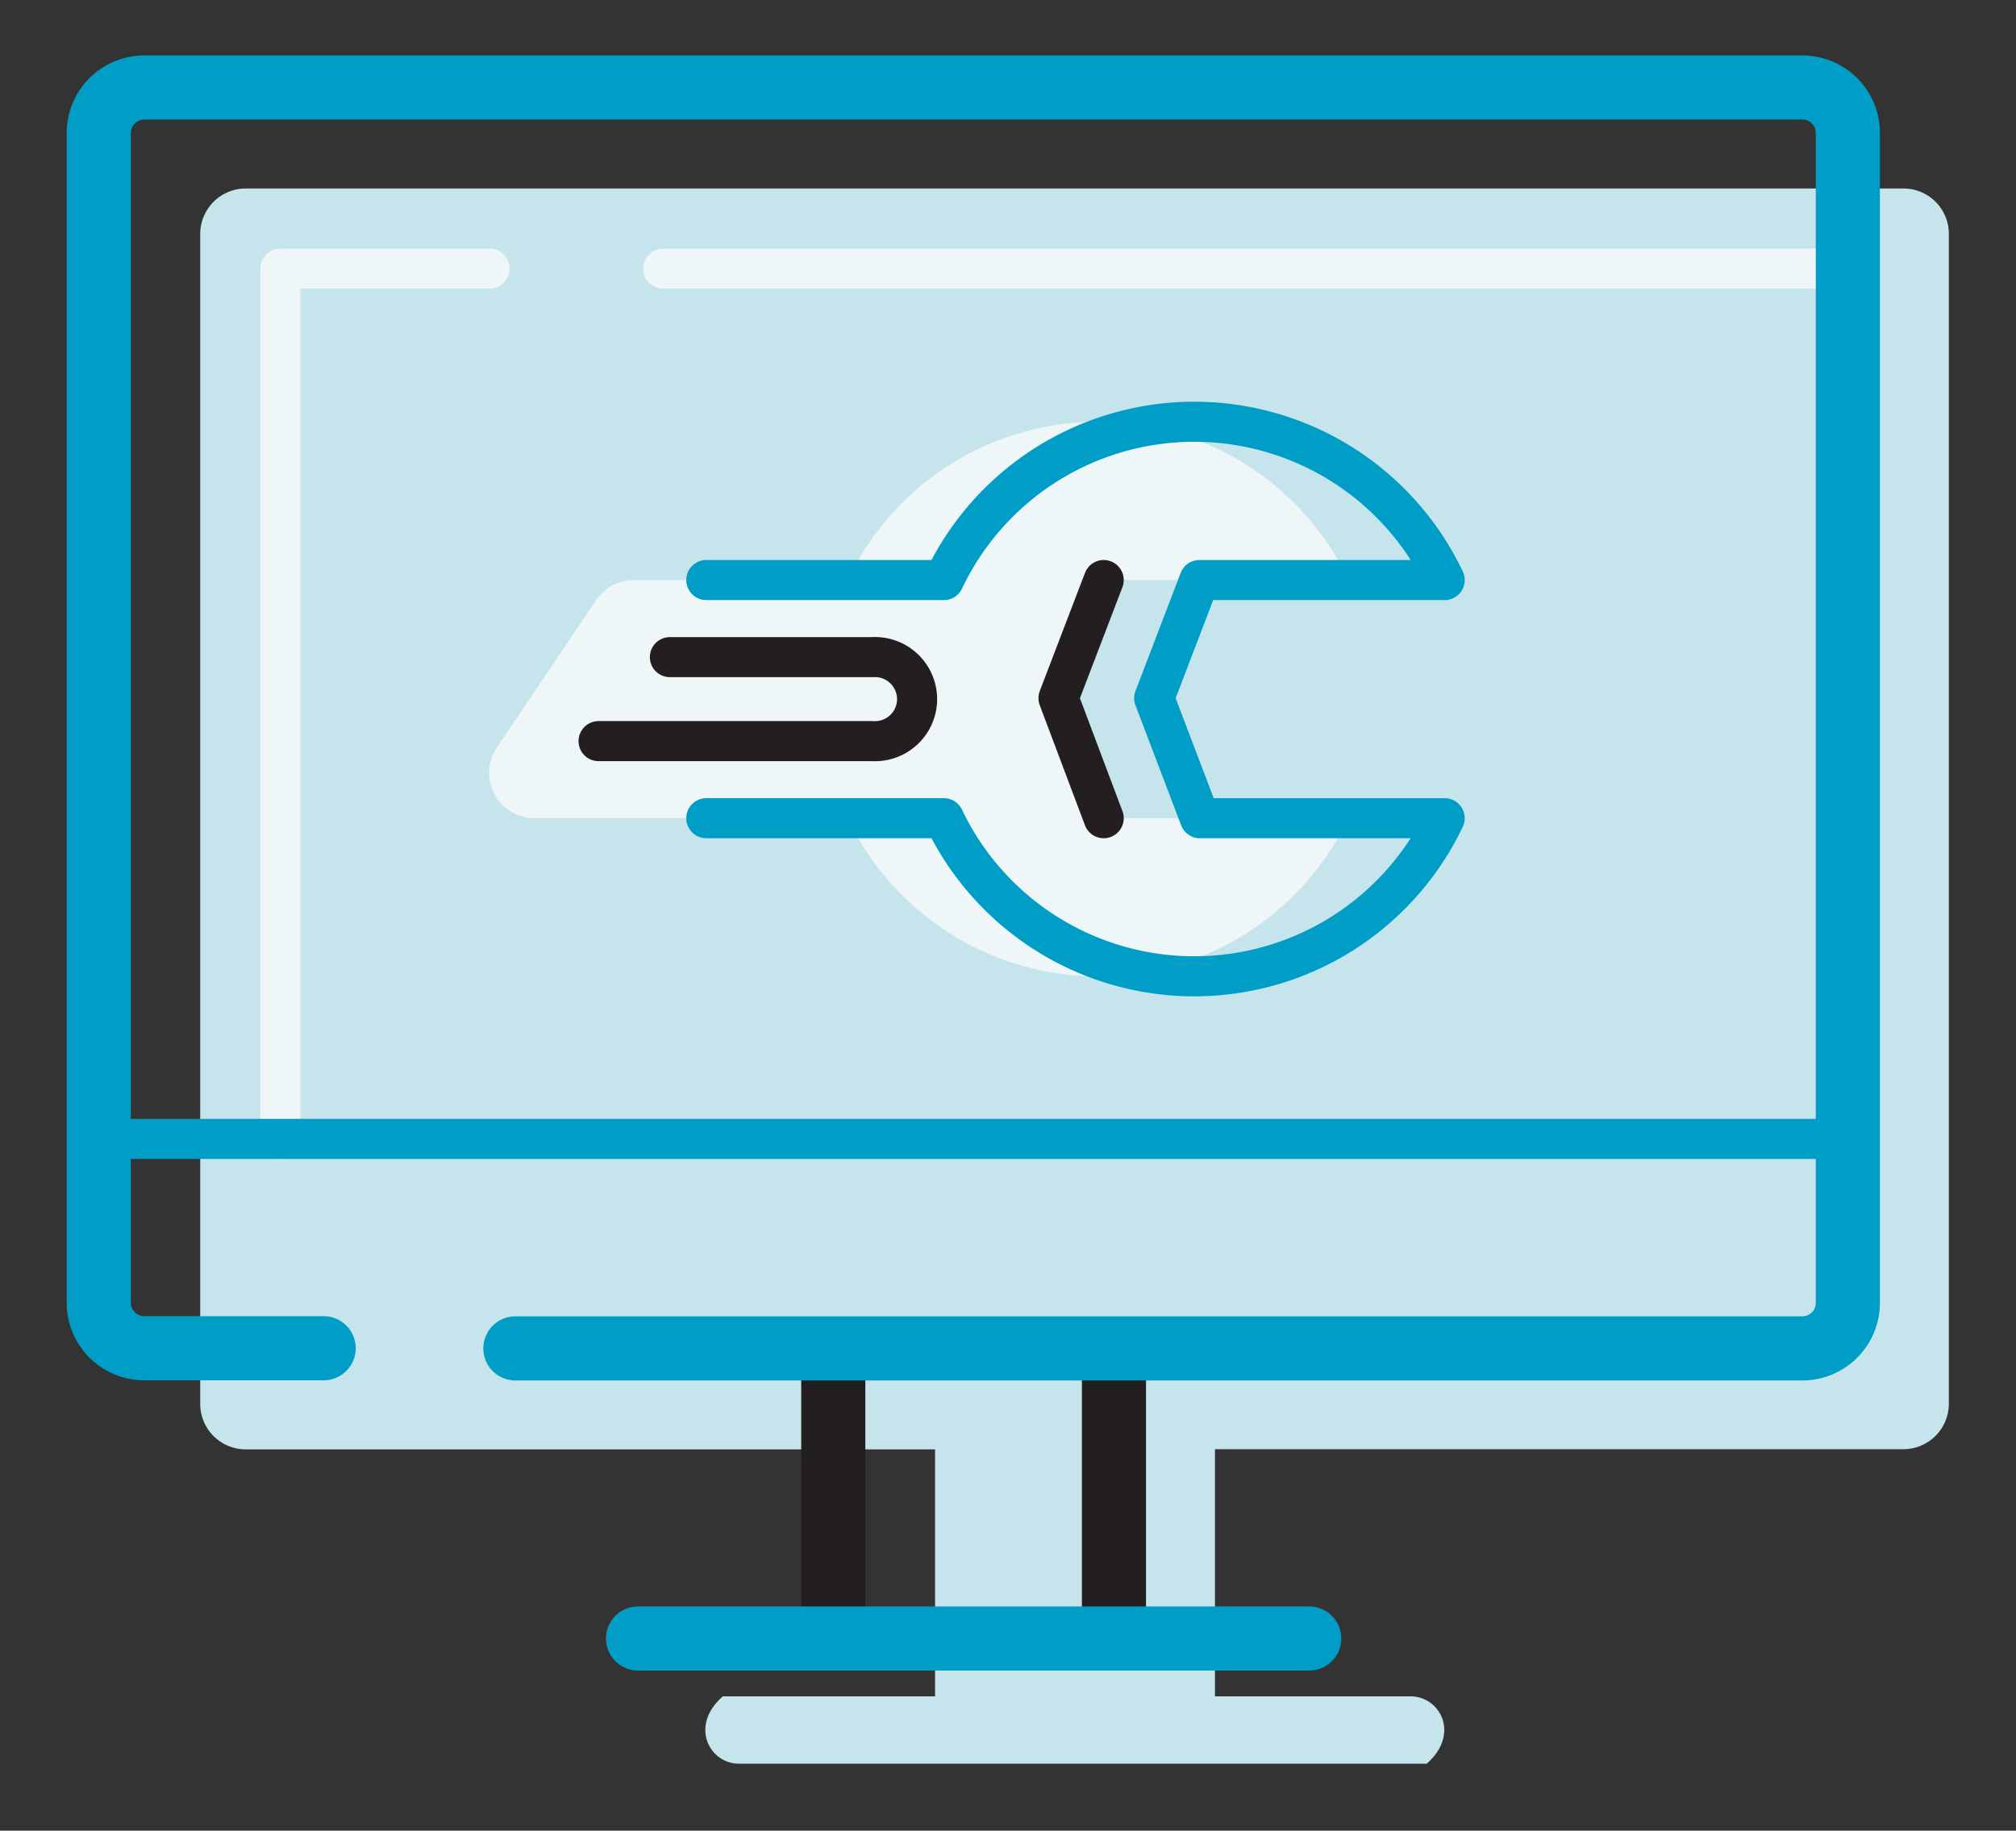
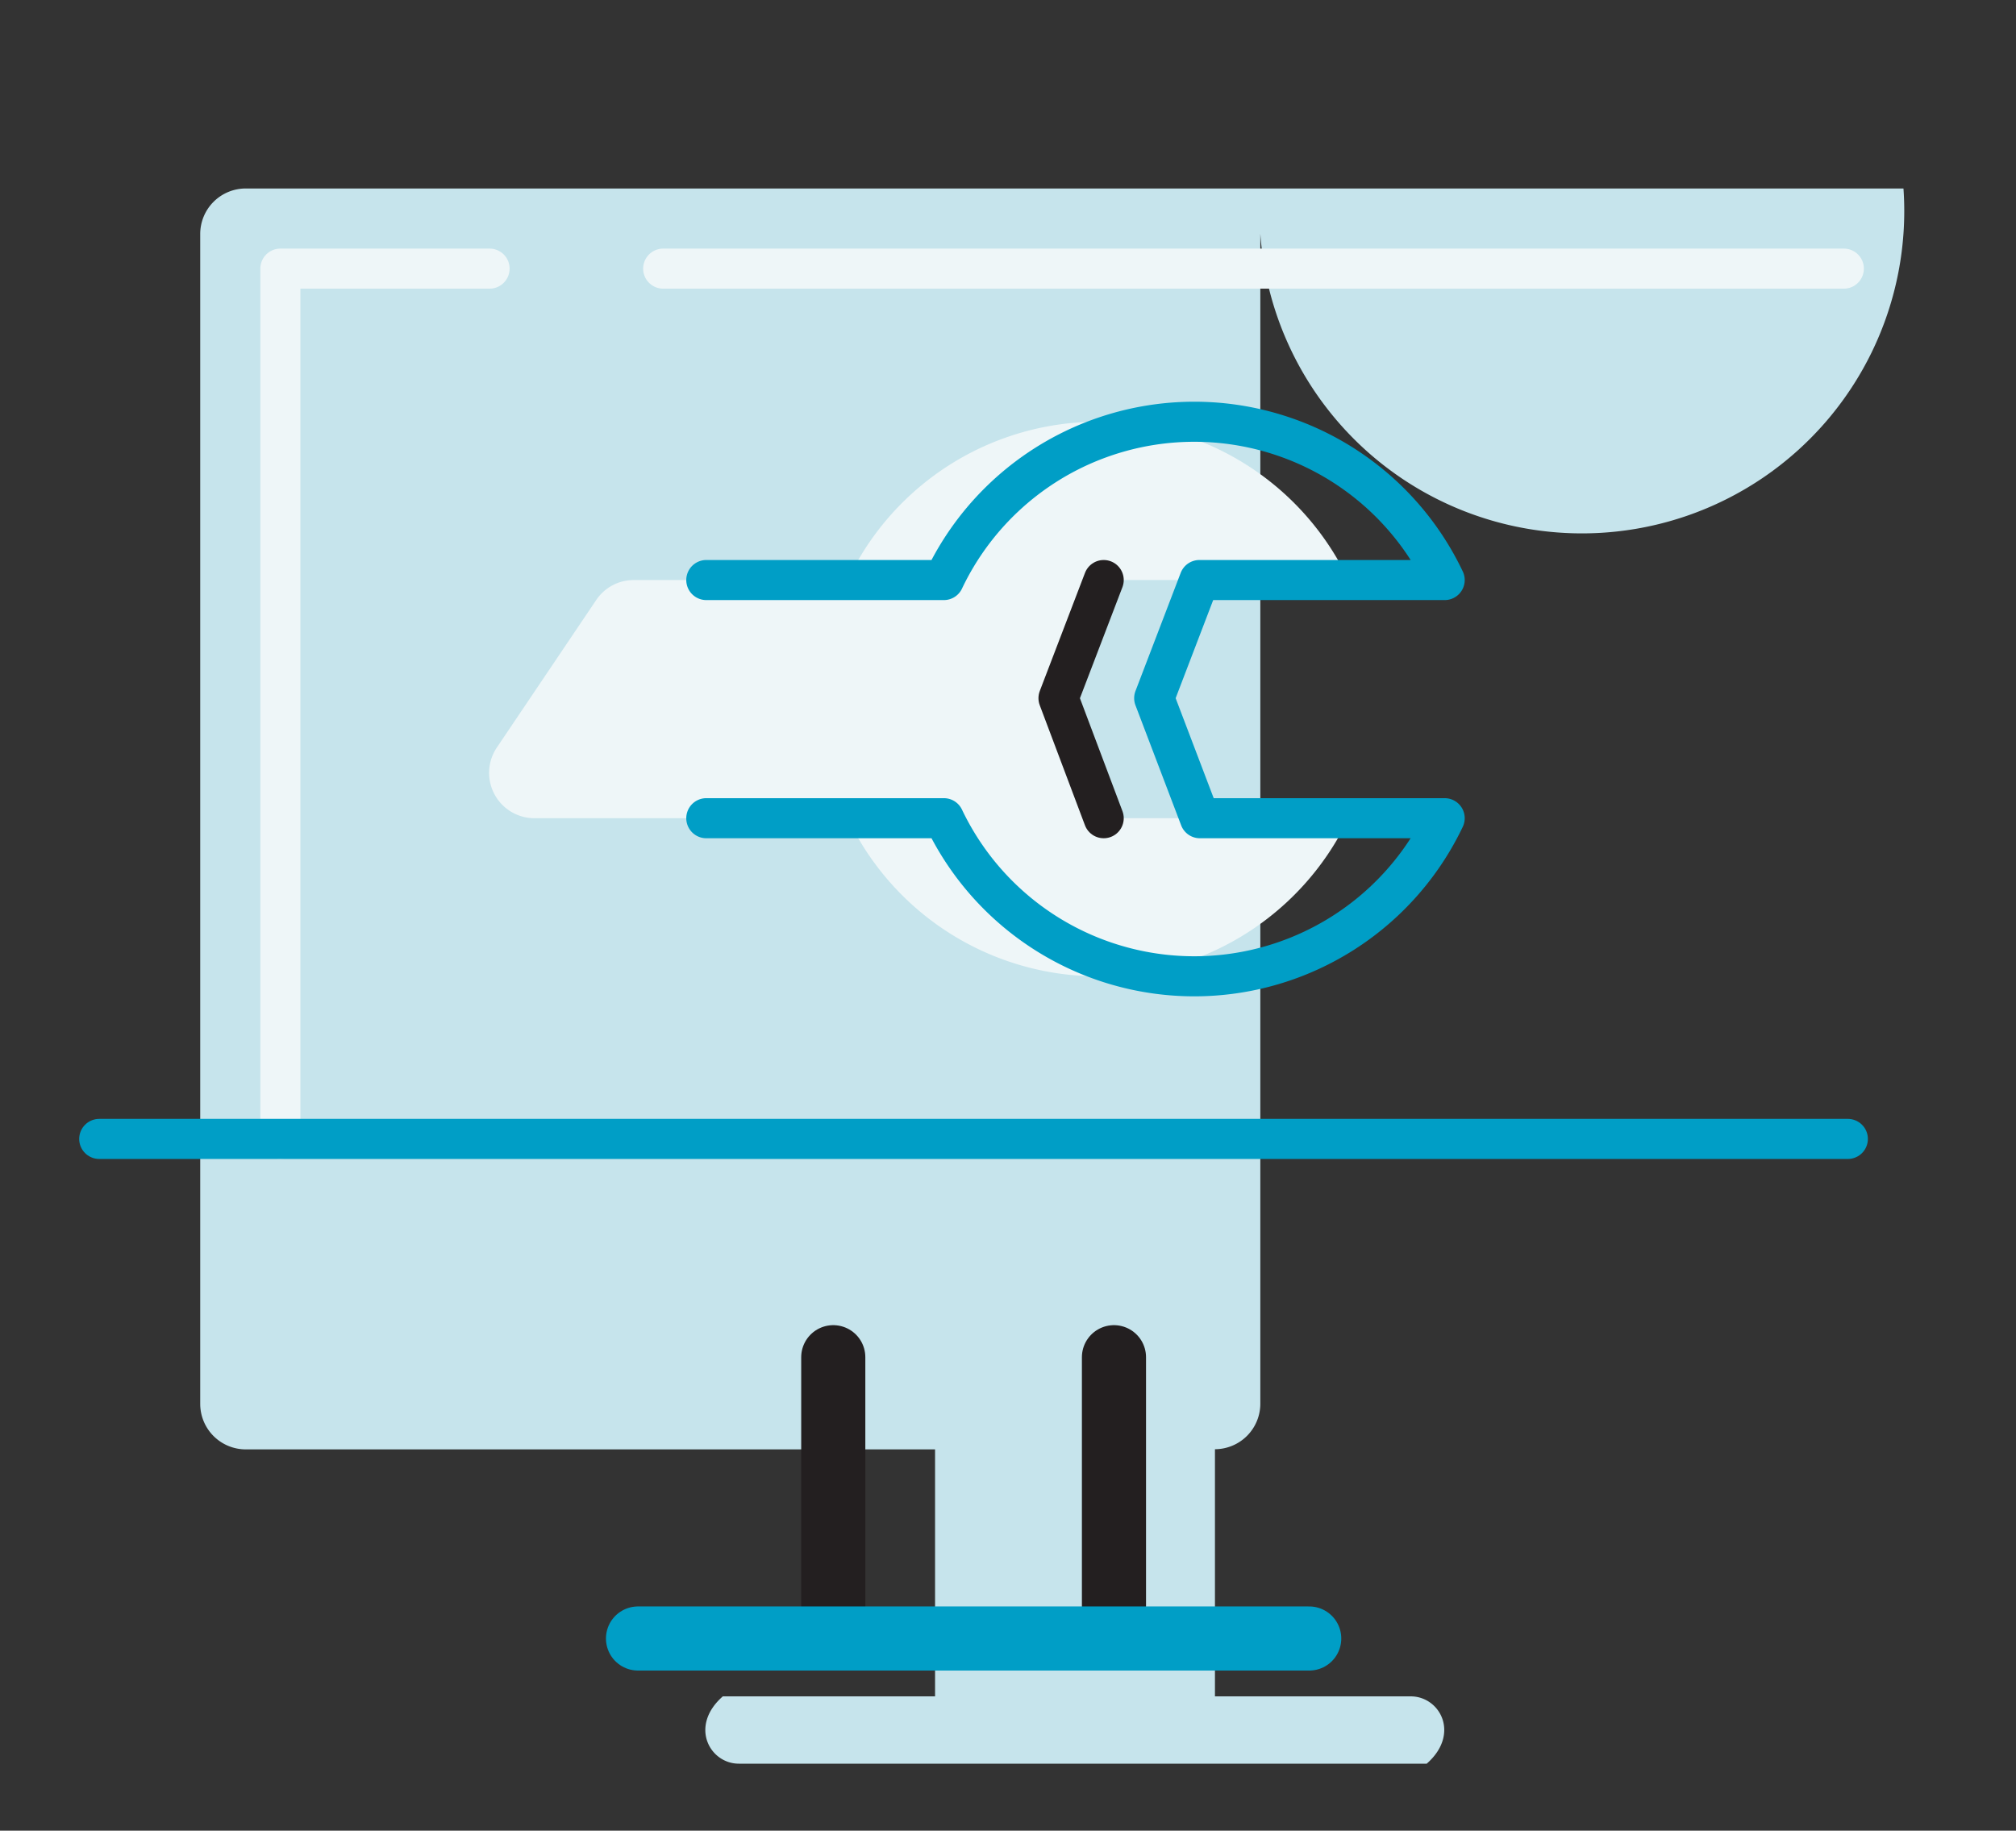
<svg xmlns="http://www.w3.org/2000/svg" id="Layer_1" data-name="Layer 1" viewBox="0 0 125.76 114.22">
  <rect x="0" y="0" width="125.76" height="114.22" fill="#333333" stroke="none" />
  <defs>
    <style>.cls-1,.cls-3,.cls-4,.cls-6,.cls-7,.cls-8{fill:none;}.cls-2{fill:#c6e4ec;}.cls-3{stroke:#eef6f8;}.cls-3,.cls-4,.cls-6,.cls-7,.cls-8{stroke-linecap:round;stroke-linejoin:round;}.cls-3,.cls-4,.cls-6{stroke-width:2.5px;}.cls-4,.cls-8{stroke:#009ec6;}.cls-5{fill:#eef6f8;}.cls-6,.cls-7{stroke:#231f20;}.cls-7,.cls-8{stroke-width:4px;}</style>
  </defs>
  <title>develope</title>
  <rect class="cls-1" width="125.76" height="114.22" />
-   <path class="cls-2" d="M118.74,11.76H15.33a2.84,2.84,0,0,0-2.84,2.83v73a2.84,2.84,0,0,0,2.84,2.84h43v15.41H45.09c-2.11,1.85-.82,4.2,1,4.2H89c2.11-1.85.83-4.2-1-4.2H75.79V90.42h42.95a2.84,2.84,0,0,0,2.83-2.84v-73A2.83,2.83,0,0,0,118.74,11.76Z" />
+   <path class="cls-2" d="M118.74,11.76H15.33a2.84,2.84,0,0,0-2.84,2.83v73a2.84,2.84,0,0,0,2.84,2.84h43v15.41H45.09c-2.11,1.85-.82,4.2,1,4.2H89c2.11-1.85.83-4.2-1-4.2H75.79V90.42a2.84,2.84,0,0,0,2.83-2.84v-73A2.83,2.83,0,0,0,118.74,11.76Z" />
  <line class="cls-3" x1="41.37" y1="16.76" x2="115.02" y2="16.76" />
  <polyline class="cls-3" points="17.49 71.06 17.49 16.76 30.54 16.76" />
  <line class="cls-4" x1="6.19" y1="71.06" x2="115.27" y2="71.06" />
  <path class="cls-5" d="M39.57,36.19H52.88a17.29,17.29,0,0,1,31.24,0H68.85L66,43.56l2.82,7.49H84.12a17.3,17.3,0,0,1-31.24,0H33.37A2.83,2.83,0,0,1,31,46.63l6.19-9.19A2.82,2.82,0,0,1,39.57,36.19Z" />
  <path class="cls-4" d="M44.06,51.05H58.88a17.3,17.3,0,0,0,31.24,0H74.85L72,43.56l2.82-7.37H90.12a17.29,17.29,0,0,0-31.24,0H44.06" />
-   <path class="cls-6" d="M41.79,41H54.42a2.63,2.63,0,0,1,2.79,2.62h0a2.63,2.63,0,0,1-2.79,2.62H37.34" />
  <polyline class="cls-6" points="68.85 51.05 66.03 43.56 68.85 36.19" />
  <line class="cls-7" x1="51.98" y1="84.68" x2="51.98" y2="102.23" />
  <line class="cls-7" x1="69.49" y1="84.68" x2="69.49" y2="102.23" />
-   <path class="cls-8" d="M20.19,84.12H9a2.84,2.84,0,0,1-2.84-2.84v-73A2.84,2.84,0,0,1,9,5.46H112.44a2.83,2.83,0,0,1,2.83,2.83v73a2.84,2.84,0,0,1-2.83,2.84H32.15" />
  <line class="cls-8" x1="39.8" y1="102.23" x2="81.67" y2="102.23" />
</svg>